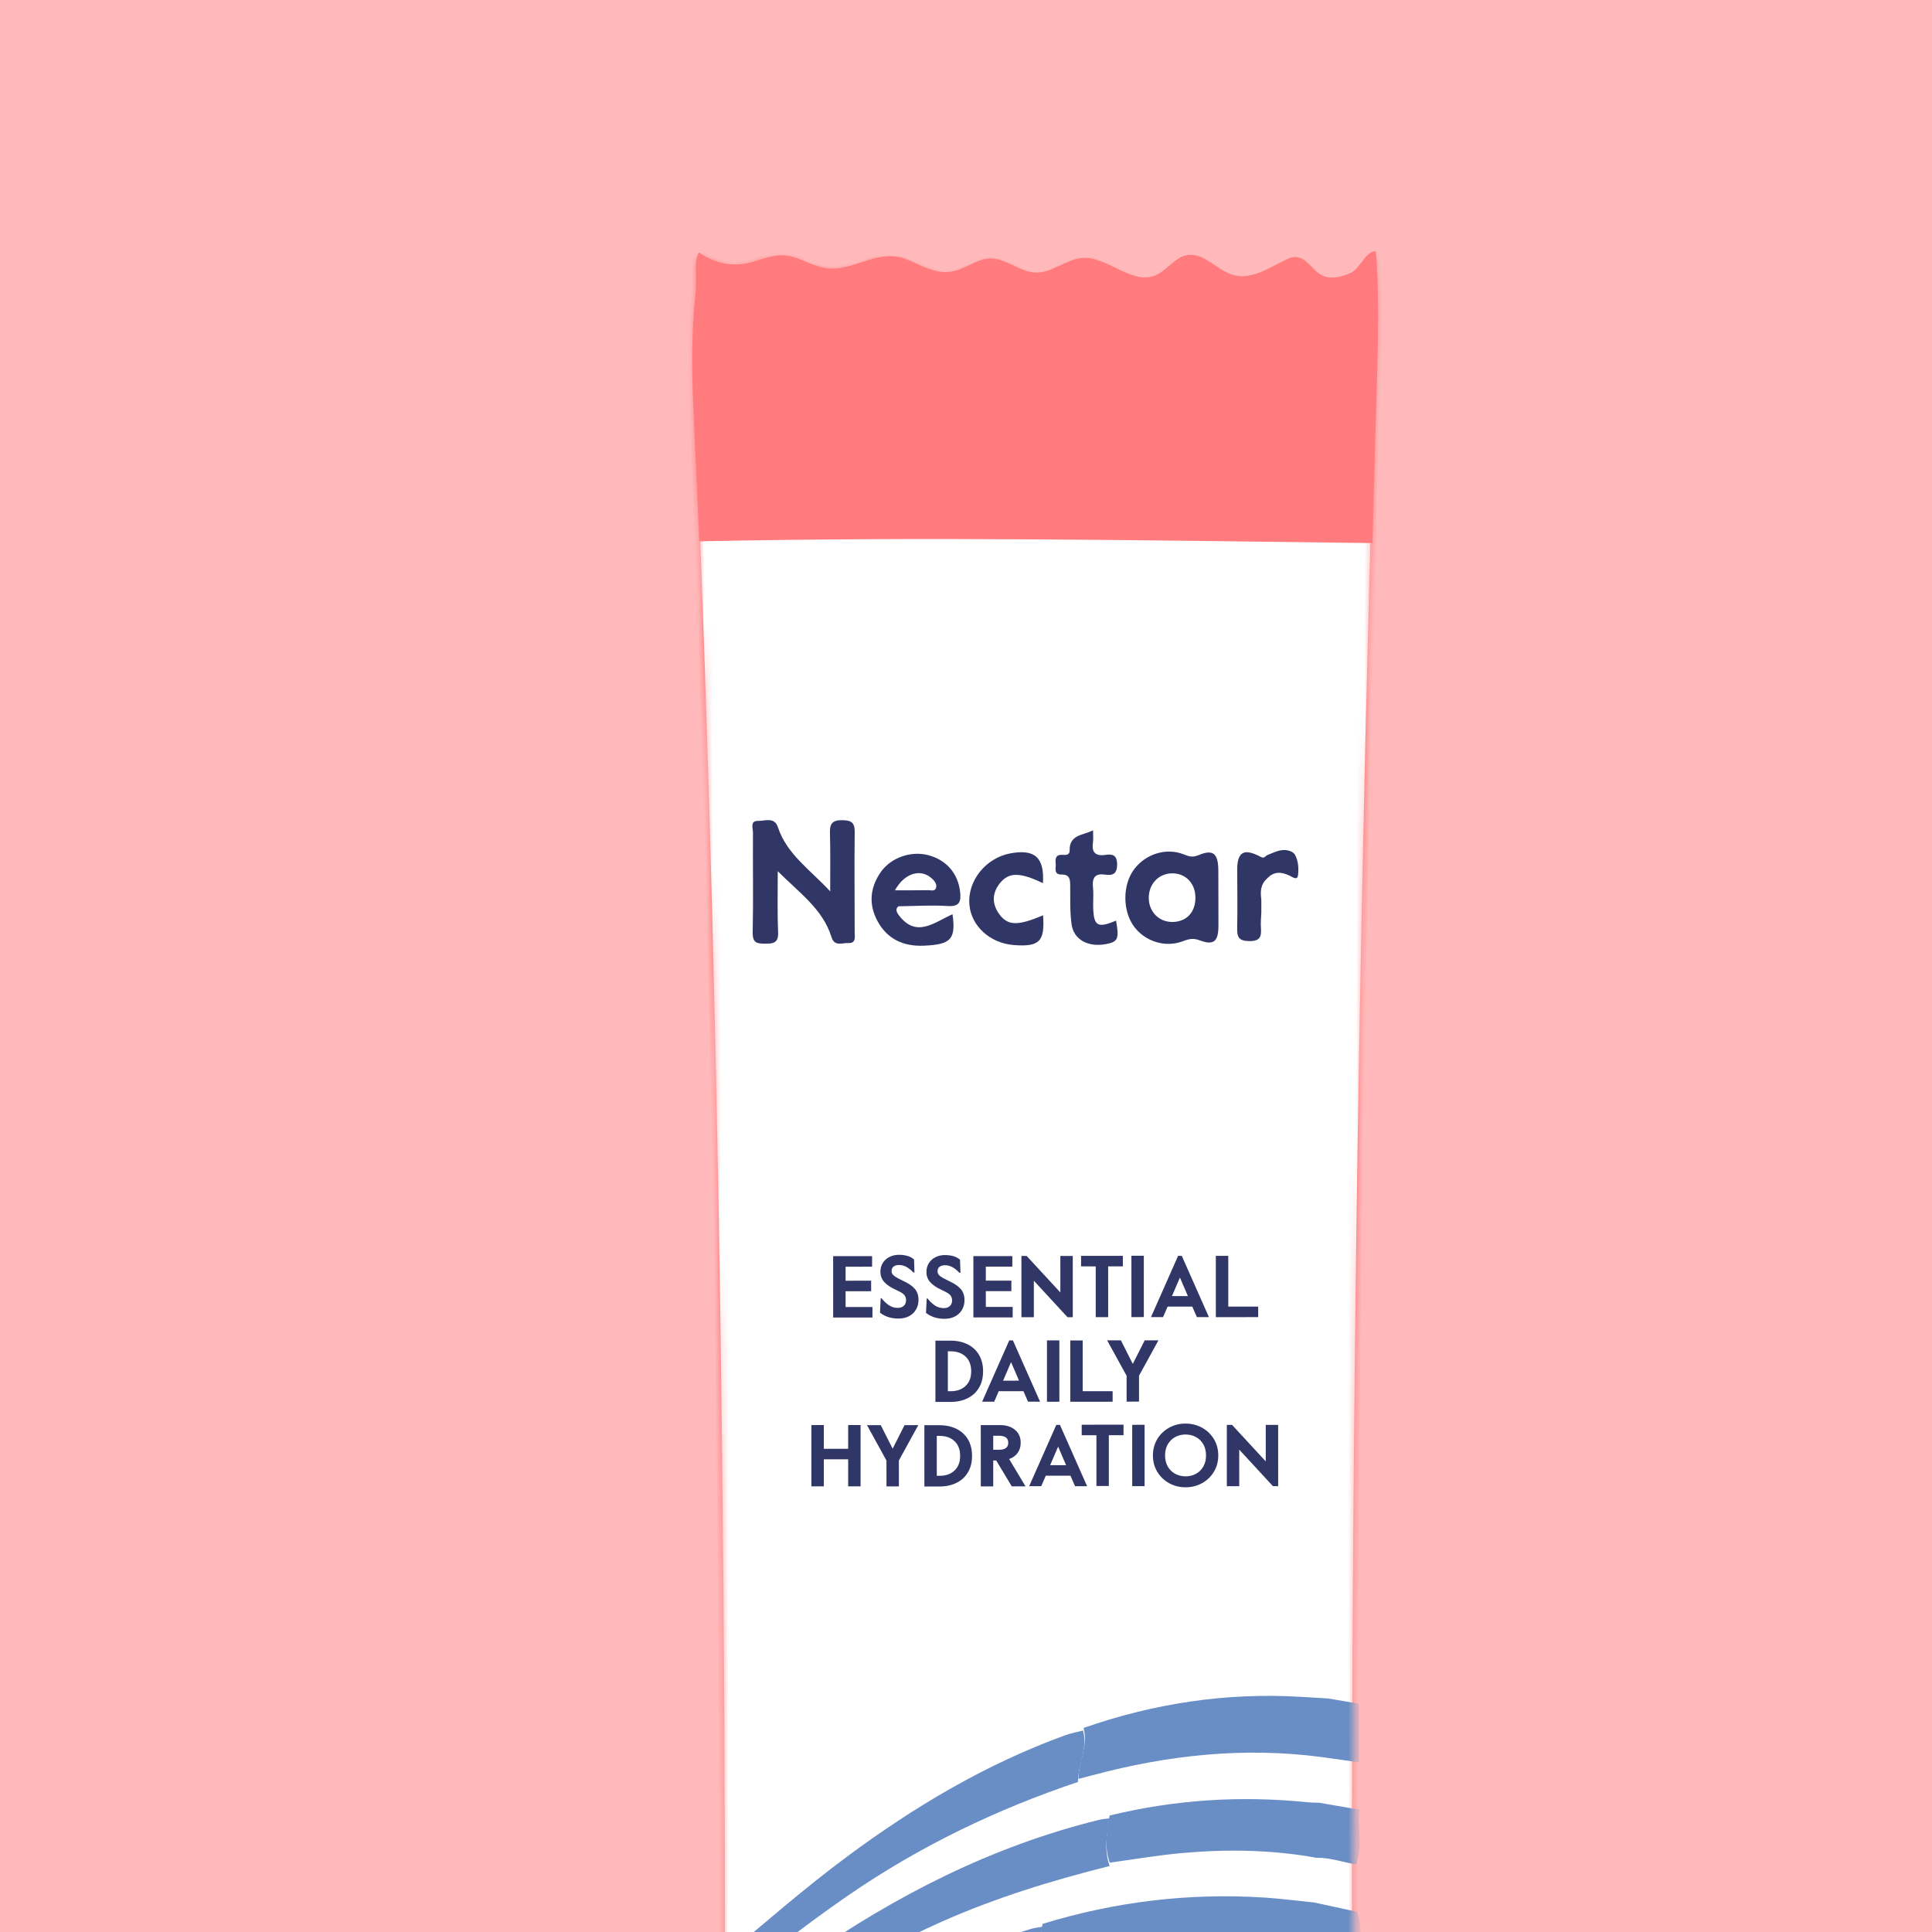
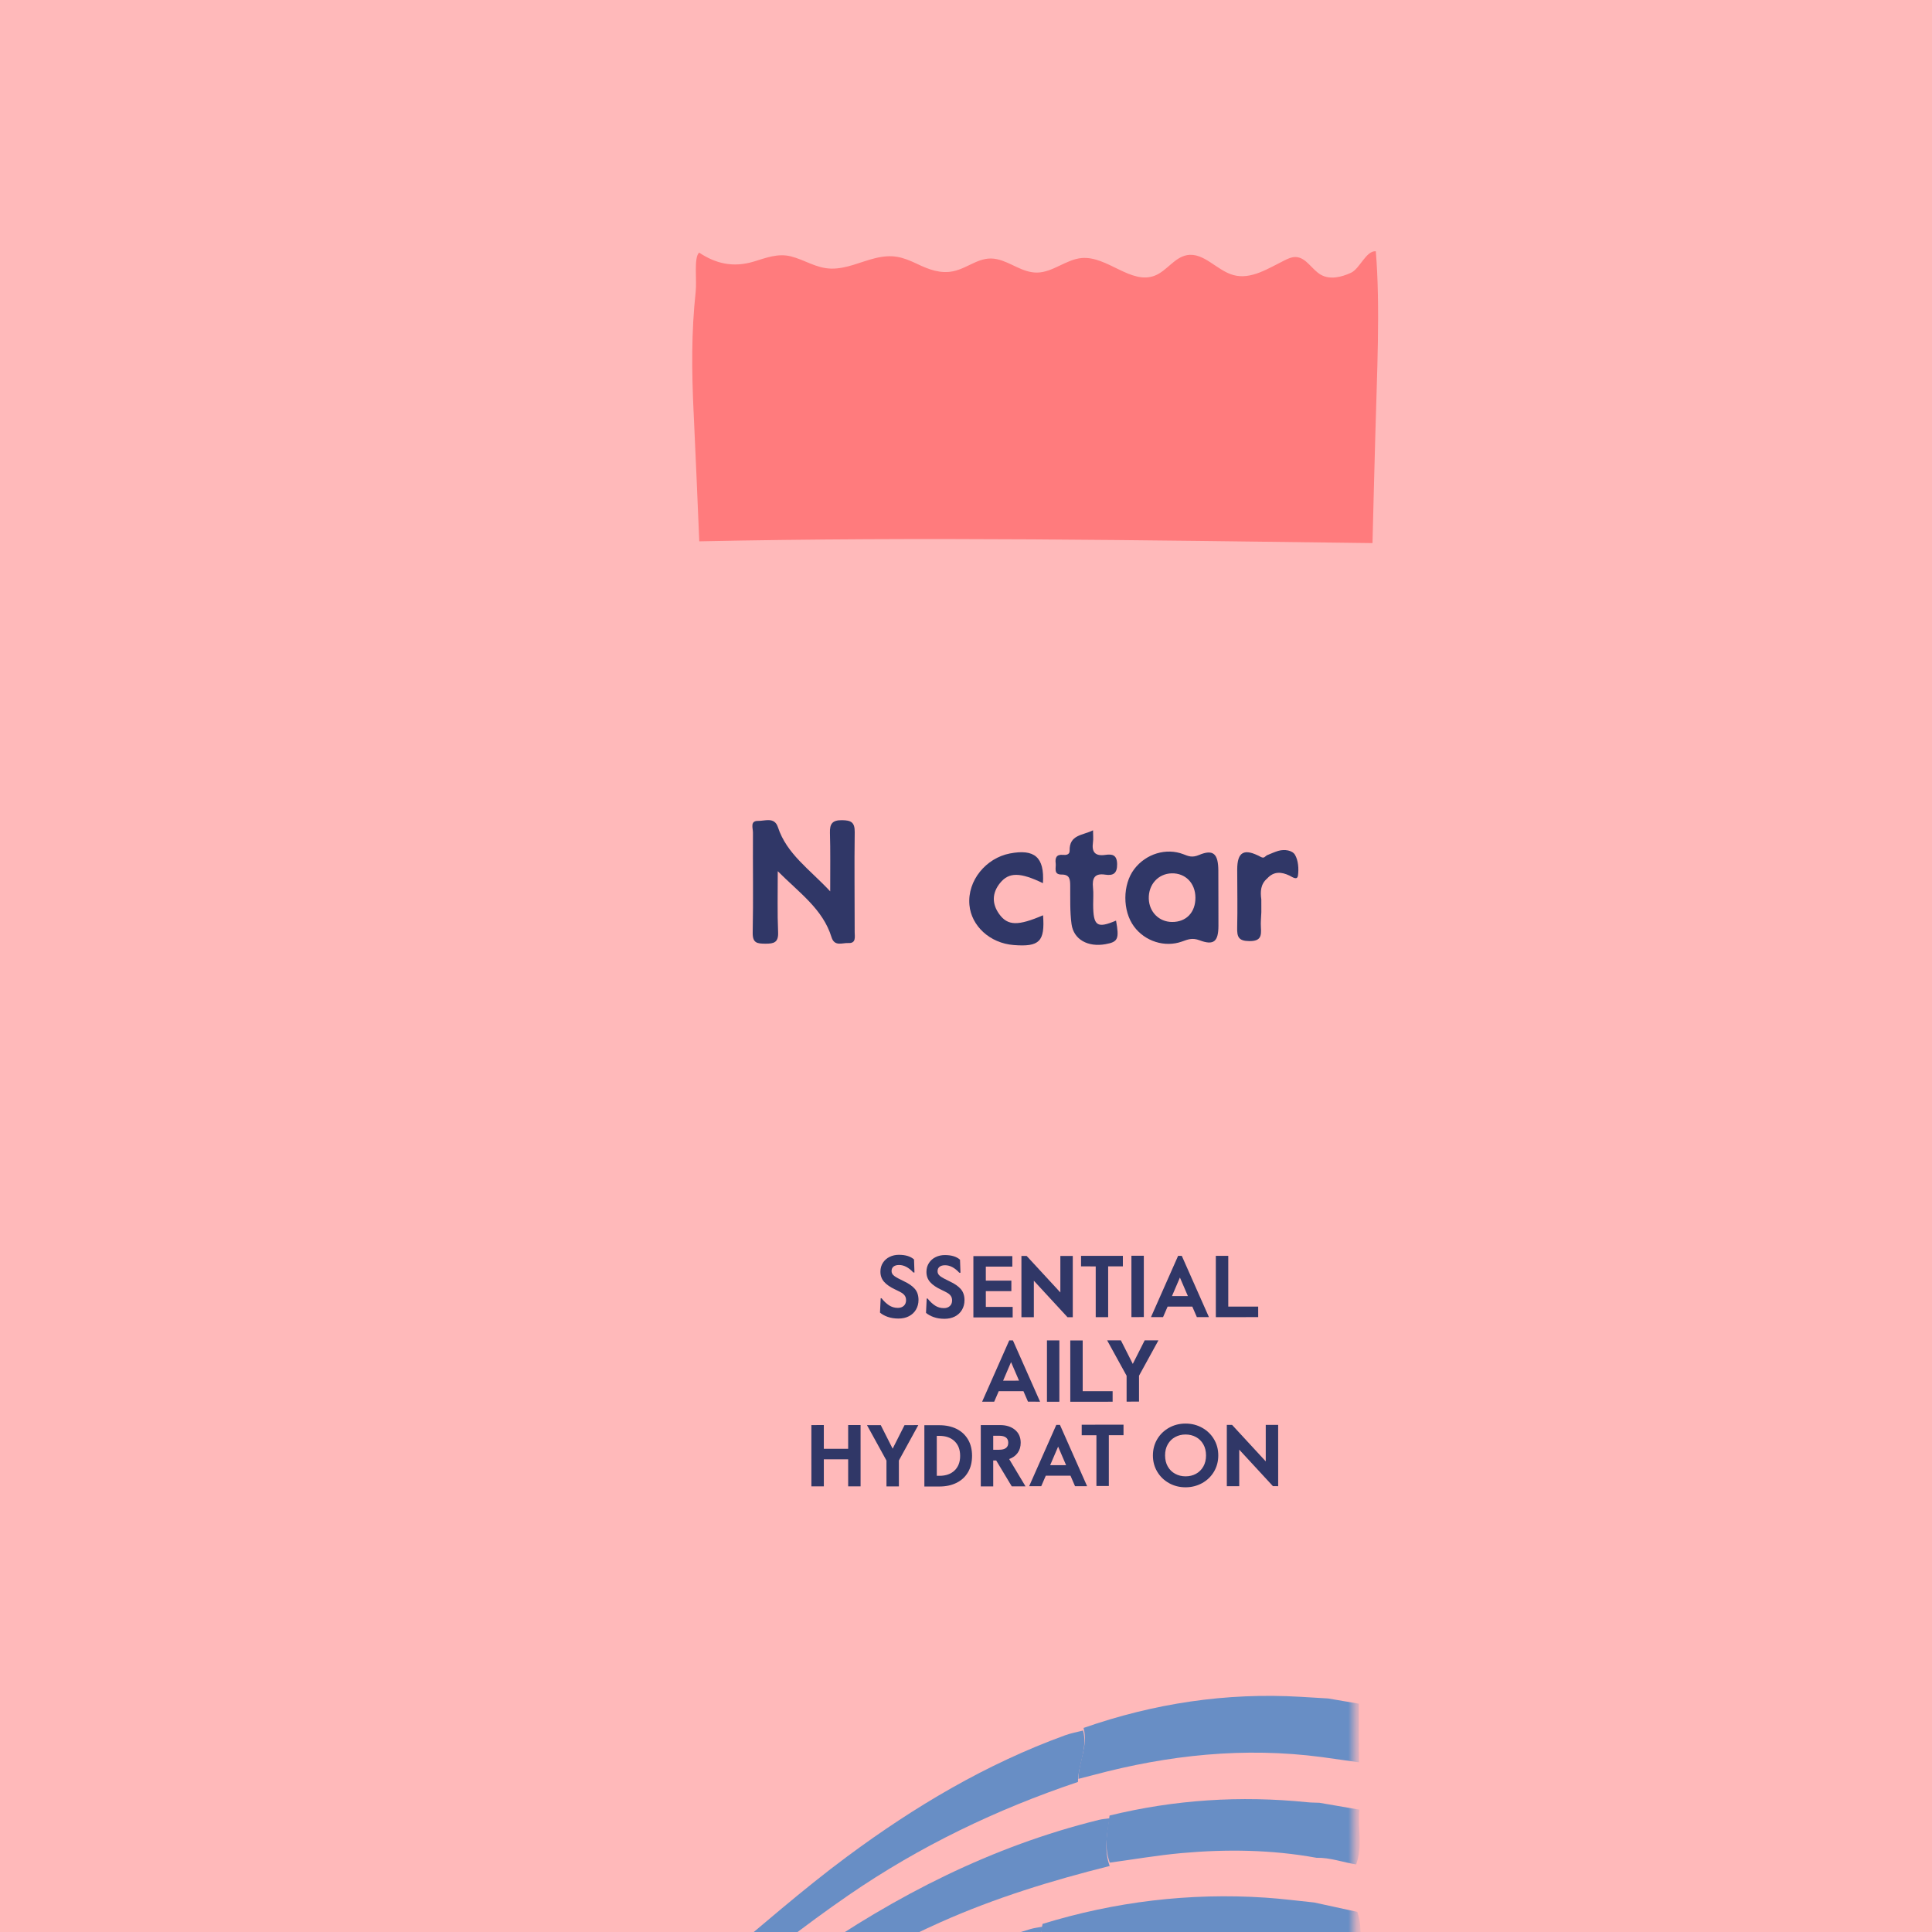
<svg xmlns="http://www.w3.org/2000/svg" fill="none" viewBox="0 0 240 240" height="240" width="240">
  <g clip-path="url(#clip0_6008_380)">
    <rect fill="#FFB9BA" height="240" width="240" />
    <g filter="url(#filter0_d_6008_380)">
      <mask height="385" width="87" y="27" x="77" maskUnits="userSpaceOnUse" style="mask-type:luminance" id="mask0_6008_380">
        <path fill="white" d="M80.945 343.661C80.985 343.646 81.022 343.626 81.061 343.611C81.04 345.359 81.02 347.166 80.959 349.06C80.96 349.761 80.961 350.461 80.965 351.162C80.965 351.282 80.965 351.399 80.968 351.518C80.839 362.396 80.688 374.782 80.545 385.856C80.494 385.849 80.442 385.854 80.391 385.843C80.366 387.49 80.341 389.139 80.316 390.785C80.374 390.744 80.424 390.696 80.482 390.655C80.456 392.75 80.43 394.789 80.404 396.728C80.327 397.165 80.34 397.617 80.341 398.069C80.344 399.043 80.345 400.017 80.345 400.991C80.299 404.505 80.633 407.378 80.596 409.906C85.378 410.016 89.765 410.688 94.551 410.866C106.661 411.318 118.818 411.114 130.933 410.982C141.71 410.865 152.488 410.677 163.253 410.173C163.108 405.588 162.991 401 162.849 396.415C162.852 396.292 162.861 396.169 162.837 396.046C162.816 395.409 162.801 394.772 162.78 394.136C162.808 394.137 162.832 394.137 162.856 394.138C162.857 392.5 162.854 390.862 162.855 389.227C162.78 389.216 162.707 389.208 162.635 389.197C162.564 386.771 162.488 384.347 162.42 381.921C162.541 381.303 162.366 380.641 162.463 380.02C162.43 380.004 162.397 379.988 162.362 379.974C162.342 379.301 162.322 378.628 162.302 377.957C162.567 377.239 162.33 376.446 162.444 375.705C162.373 375.667 162.304 375.628 162.233 375.589C162.164 373.071 162.075 370.552 162.057 368.056C162.055 366.652 162.05 365.25 162.048 363.846C161.994 363.814 161.941 363.785 161.89 363.753C161.864 362.726 161.853 361.699 161.829 360.672C161.898 360.711 161.966 360.747 162.032 360.785C162.024 359 162.019 357.211 162.012 355.425C161.909 355.414 161.816 355.377 161.72 355.35C161.692 354.053 161.672 352.756 161.643 351.458C161.631 349.215 161.62 346.971 161.611 344.728C161.575 344.727 161.545 344.711 161.509 344.704C161.369 338.029 161.218 331.357 161.103 324.683C161.13 324.696 161.157 324.712 161.183 324.725C161.067 322.454 161.289 320.164 160.966 317.906C160.855 310.943 160.801 303.979 160.747 297.03C160.738 294.673 160.729 292.319 160.723 289.962C160.693 289.952 160.666 289.939 160.639 289.929C160.618 287.958 160.593 285.991 160.572 284.024C160.614 284.043 160.658 284.063 160.7 284.079C160.692 281.824 160.686 279.568 160.678 277.312C160.615 277.302 160.558 277.272 160.498 277.259C160.285 252.037 160.242 226.814 160.358 201.588C160.478 176.366 160.758 151.142 161.191 125.921C161.625 100.701 162.209 75.485 162.942 50.272C163.145 43.296 163.636 34.554 163.074 27.613C161.865 27.52 161.074 29.768 159.986 30.268C158.798 30.813 157.364 31.154 156.226 30.507C155.103 29.87 154.418 28.359 153.133 28.286C152.644 28.258 152.171 28.458 151.731 28.674C149.683 29.669 147.522 31.098 145.331 30.492C143.264 29.92 141.644 27.607 139.536 27.986C137.986 28.266 137.03 29.913 135.566 30.497C132.58 31.683 129.634 28.024 126.438 28.277C124.48 28.433 122.822 30.047 120.861 30.058C119.028 30.069 117.601 28.751 115.873 28.369C113.737 27.899 112.386 29.441 110.385 29.848C108.834 30.161 107.386 29.614 105.998 28.945C104.084 28.023 102.858 27.651 100.676 28.173C98.862 28.606 97.113 29.489 95.209 29.44C93.328 29.392 91.934 28.339 90.184 27.891C88.575 27.481 87.117 28.052 85.581 28.511C82.992 29.28 80.821 28.751 78.755 27.368C78.069 28.008 78.476 30.756 78.311 32.227C77.743 37.313 77.778 42.062 77.997 47.184C78.228 52.589 78.447 57.993 78.653 63.398C80.302 106.642 81.171 149.912 81.527 193.184C81.709 215.473 81.751 237.762 81.697 260.051C81.466 261.105 81.431 262.159 81.683 263.216C81.68 264.854 81.667 266.491 81.663 268.129C81.614 268.155 81.568 268.185 81.519 268.211C81.522 269.564 81.526 270.919 81.529 272.271C81.569 272.247 81.606 272.227 81.645 272.203C81.639 273.463 81.635 274.72 81.629 275.979C81.599 275.985 81.574 275.999 81.544 276.005C81.545 277.575 81.549 279.142 81.55 280.713C81.568 280.701 81.59 280.692 81.608 280.68C81.598 282.309 81.595 283.94 81.585 285.569C81.506 286.24 81.549 286.923 81.578 287.606C81.575 287.735 81.578 287.867 81.578 287.996C81.583 288.279 81.591 288.559 81.575 288.832C81.562 290.731 81.549 292.626 81.536 294.525C81.535 294.679 81.529 294.829 81.531 294.983C81.514 297.416 81.491 299.846 81.471 302.279C81.184 303.639 81.331 305.06 81.237 306.446C81.307 306.423 81.368 306.391 81.438 306.368C81.427 307.806 81.416 309.244 81.402 310.679C81.35 310.705 81.298 310.731 81.249 310.758C81.255 312.884 81.263 315.011 81.269 317.138C81.296 317.123 81.324 317.108 81.352 317.094C81.335 318.888 81.325 320.679 81.308 322.473C81.26 322.81 81.276 323.161 81.277 323.508C81.277 324.119 81.28 324.734 81.28 325.345C81.253 327.689 81.212 331.382 81.161 335.925C80.772 338.494 81.168 341.094 80.954 343.67L80.945 343.661Z" />
      </mask>
      <g mask="url(#mask0_6008_380)">
        <mask fill="white" id="path-2-inside-1_6008_380">
-           <path d="M80.945 343.66C80.985 343.646 81.022 343.625 81.061 343.611C81.04 345.359 81.02 347.165 80.959 349.059C80.96 349.76 80.961 350.461 80.965 351.161C80.965 351.281 80.965 351.398 80.968 351.518C80.839 362.396 80.688 374.782 80.545 385.856C80.494 385.848 80.443 385.853 80.391 385.842C80.367 387.489 80.341 389.138 80.316 390.785C80.375 390.743 80.424 390.695 80.483 390.654C80.456 392.749 80.43 394.789 80.404 396.727C80.327 397.164 80.34 397.616 80.341 398.068C80.345 399.042 80.345 400.016 80.346 400.991C80.299 404.505 80.634 407.377 80.596 409.905C85.378 410.016 89.766 410.687 94.552 410.866C106.662 411.318 118.819 411.113 130.934 410.982C141.711 410.865 152.49 410.677 163.255 410.173C163.11 405.588 162.993 401 162.851 396.415C162.854 396.292 162.863 396.169 162.838 396.045C162.818 395.409 162.803 394.772 162.782 394.136C162.809 394.137 162.834 394.137 162.858 394.138C162.858 392.5 162.856 390.862 162.857 389.227C162.781 389.216 162.709 389.208 162.637 389.197C162.566 386.771 162.489 384.347 162.422 381.921C162.542 381.303 162.368 380.641 162.465 380.02C162.432 380.004 162.399 379.988 162.363 379.974C162.343 379.301 162.324 378.627 162.304 377.957C162.569 377.239 162.331 376.446 162.446 375.705C162.375 375.667 162.306 375.628 162.235 375.589C162.166 373.071 162.076 370.552 162.059 368.056C162.057 366.652 162.052 365.25 162.05 363.846C161.996 363.814 161.942 363.785 161.892 363.753C161.865 362.726 161.854 361.699 161.831 360.672C161.899 360.711 161.968 360.747 162.034 360.785C162.026 359 162.021 357.211 162.013 355.425C161.911 355.414 161.818 355.377 161.722 355.35C161.693 354.053 161.673 352.756 161.645 351.458C161.633 349.215 161.621 346.971 161.612 344.728C161.576 344.727 161.546 344.711 161.51 344.704C161.371 338.029 161.219 331.357 161.104 324.683C161.131 324.696 161.158 324.712 161.185 324.725C161.068 322.454 161.29 320.164 160.967 317.906C160.856 310.944 160.802 303.979 160.748 297.03C160.739 294.673 160.73 292.319 160.724 289.962C160.694 289.952 160.667 289.939 160.64 289.929C160.619 287.958 160.594 285.991 160.573 284.024C160.615 284.043 160.66 284.063 160.701 284.08C160.693 281.824 160.688 279.568 160.679 277.312C160.616 277.302 160.559 277.273 160.499 277.259C160.286 252.037 160.243 226.814 160.359 201.589C160.478 176.366 160.758 151.142 161.192 125.922C161.625 100.702 162.209 75.485 162.942 50.273C163.145 43.296 163.636 34.554 163.074 27.613C161.865 27.521 161.073 29.768 159.986 30.269C158.798 30.813 157.364 31.154 156.226 30.508C155.102 29.87 154.417 28.359 153.132 28.286C152.644 28.259 152.171 28.458 151.73 28.674C149.682 29.67 147.521 31.099 145.331 30.492C143.264 29.92 141.644 27.608 139.535 27.987C137.985 28.267 137.03 29.914 135.566 30.497C132.58 31.683 129.633 28.025 126.437 28.277C124.479 28.433 122.821 30.047 120.86 30.058C119.027 30.069 117.6 28.751 115.872 28.369C113.736 27.899 112.385 29.441 110.384 29.848C108.833 30.161 107.385 29.614 105.996 28.945C104.083 28.024 102.856 27.651 100.675 28.173C98.861 28.606 97.112 29.489 95.207 29.44C93.326 29.392 91.933 28.339 90.183 27.891C88.573 27.481 87.116 28.052 85.579 28.511C82.99 29.28 80.819 28.751 78.754 27.368C78.067 28.008 78.475 30.756 78.309 32.227C77.741 37.313 77.776 42.062 77.996 47.184C78.226 52.589 78.445 57.993 78.652 63.398C80.301 106.641 81.17 149.911 81.526 193.184C81.708 215.473 81.751 237.762 81.697 260.051C81.466 261.105 81.431 262.158 81.683 263.216C81.679 264.853 81.666 266.491 81.663 268.129C81.614 268.155 81.568 268.184 81.519 268.211C81.522 269.563 81.525 270.918 81.529 272.27C81.569 272.247 81.605 272.226 81.645 272.203C81.638 273.462 81.635 274.719 81.629 275.979C81.598 275.984 81.574 275.999 81.543 276.004C81.544 277.575 81.548 279.142 81.549 280.712C81.568 280.7 81.589 280.692 81.608 280.68C81.598 282.308 81.595 283.94 81.585 285.568C81.505 286.239 81.549 286.922 81.578 287.605C81.575 287.734 81.577 287.866 81.577 287.996C81.582 288.278 81.591 288.558 81.575 288.831C81.562 290.73 81.549 292.626 81.536 294.524C81.535 294.678 81.528 294.828 81.531 294.982C81.514 297.415 81.491 299.845 81.471 302.279C81.184 303.639 81.331 305.059 81.236 306.446C81.306 306.423 81.368 306.391 81.438 306.368C81.427 307.806 81.416 309.243 81.402 310.678C81.35 310.704 81.298 310.731 81.249 310.757C81.255 312.884 81.263 315.01 81.269 317.137C81.296 317.122 81.324 317.108 81.351 317.093C81.335 318.887 81.324 320.678 81.308 322.472C81.26 322.809 81.276 323.16 81.276 323.507C81.277 324.119 81.28 324.733 81.28 325.345C81.253 327.689 81.212 331.381 81.161 335.925C80.772 338.493 81.168 341.094 80.954 343.669L80.945 343.66Z" />
-         </mask>
+           </mask>
        <path mask="url(#path-2-inside-1_6008_380)" stroke-width="0.687" stroke="#FF7B7D" fill="white" d="M80.945 343.66C80.985 343.646 81.022 343.625 81.061 343.611C81.04 345.359 81.02 347.165 80.959 349.059C80.96 349.76 80.961 350.461 80.965 351.161C80.965 351.281 80.965 351.398 80.968 351.518C80.839 362.396 80.688 374.782 80.545 385.856C80.494 385.848 80.443 385.853 80.391 385.842C80.367 387.489 80.341 389.138 80.316 390.785C80.375 390.743 80.424 390.695 80.483 390.654C80.456 392.749 80.43 394.789 80.404 396.727C80.327 397.164 80.34 397.616 80.341 398.068C80.345 399.042 80.345 400.016 80.346 400.991C80.299 404.505 80.634 407.377 80.596 409.905C85.378 410.016 89.766 410.687 94.552 410.866C106.662 411.318 118.819 411.113 130.934 410.982C141.711 410.865 152.49 410.677 163.255 410.173C163.11 405.588 162.993 401 162.851 396.415C162.854 396.292 162.863 396.169 162.838 396.045C162.818 395.409 162.803 394.772 162.782 394.136C162.809 394.137 162.834 394.137 162.858 394.138C162.858 392.5 162.856 390.862 162.857 389.227C162.781 389.216 162.709 389.208 162.637 389.197C162.566 386.771 162.489 384.347 162.422 381.921C162.542 381.303 162.368 380.641 162.465 380.02C162.432 380.004 162.399 379.988 162.363 379.974C162.343 379.301 162.324 378.627 162.304 377.957C162.569 377.239 162.331 376.446 162.446 375.705C162.375 375.667 162.306 375.628 162.235 375.589C162.166 373.071 162.076 370.552 162.059 368.056C162.057 366.652 162.052 365.25 162.05 363.846C161.996 363.814 161.942 363.785 161.892 363.753C161.865 362.726 161.854 361.699 161.831 360.672C161.899 360.711 161.968 360.747 162.034 360.785C162.026 359 162.021 357.211 162.013 355.425C161.911 355.414 161.818 355.377 161.722 355.35C161.693 354.053 161.673 352.756 161.645 351.458C161.633 349.215 161.621 346.971 161.612 344.728C161.576 344.727 161.546 344.711 161.51 344.704C161.371 338.029 161.219 331.357 161.104 324.683C161.131 324.696 161.158 324.712 161.185 324.725C161.068 322.454 161.29 320.164 160.967 317.906C160.856 310.944 160.802 303.979 160.748 297.03C160.739 294.673 160.73 292.319 160.724 289.962C160.694 289.952 160.667 289.939 160.64 289.929C160.619 287.958 160.594 285.991 160.573 284.024C160.615 284.043 160.66 284.063 160.701 284.08C160.693 281.824 160.688 279.568 160.679 277.312C160.616 277.302 160.559 277.273 160.499 277.259C160.286 252.037 160.243 226.814 160.359 201.589C160.478 176.366 160.758 151.142 161.192 125.922C161.625 100.702 162.209 75.485 162.942 50.273C163.145 43.296 163.636 34.554 163.074 27.613C161.865 27.521 161.073 29.768 159.986 30.269C158.798 30.813 157.364 31.154 156.226 30.508C155.102 29.87 154.417 28.359 153.132 28.286C152.644 28.259 152.171 28.458 151.73 28.674C149.682 29.67 147.521 31.099 145.331 30.492C143.264 29.92 141.644 27.608 139.535 27.987C137.985 28.267 137.03 29.914 135.566 30.497C132.58 31.683 129.633 28.025 126.437 28.277C124.479 28.433 122.821 30.047 120.86 30.058C119.027 30.069 117.6 28.751 115.872 28.369C113.736 27.899 112.385 29.441 110.384 29.848C108.833 30.161 107.385 29.614 105.996 28.945C104.083 28.024 102.856 27.651 100.675 28.173C98.861 28.606 97.112 29.489 95.207 29.44C93.326 29.392 91.933 28.339 90.183 27.891C88.573 27.481 87.116 28.052 85.579 28.511C82.99 29.28 80.819 28.751 78.754 27.368C78.067 28.008 78.475 30.756 78.309 32.227C77.741 37.313 77.776 42.062 77.996 47.184C78.226 52.589 78.445 57.993 78.652 63.398C80.301 106.641 81.17 149.911 81.526 193.184C81.708 215.473 81.751 237.762 81.697 260.051C81.466 261.105 81.431 262.158 81.683 263.216C81.679 264.853 81.666 266.491 81.663 268.129C81.614 268.155 81.568 268.184 81.519 268.211C81.522 269.563 81.525 270.918 81.529 272.27C81.569 272.247 81.605 272.226 81.645 272.203C81.638 273.462 81.635 274.719 81.629 275.979C81.598 275.984 81.574 275.999 81.543 276.004C81.544 277.575 81.548 279.142 81.549 280.712C81.568 280.7 81.589 280.692 81.608 280.68C81.598 282.308 81.595 283.94 81.585 285.568C81.505 286.239 81.549 286.922 81.578 287.605C81.575 287.734 81.577 287.866 81.577 287.996C81.582 288.278 81.591 288.558 81.575 288.831C81.562 290.73 81.549 292.626 81.536 294.524C81.535 294.678 81.528 294.828 81.531 294.982C81.514 297.415 81.491 299.845 81.471 302.279C81.184 303.639 81.331 305.059 81.236 306.446C81.306 306.423 81.368 306.391 81.438 306.368C81.427 307.806 81.416 309.243 81.402 310.678C81.35 310.704 81.298 310.731 81.249 310.757C81.255 312.884 81.263 315.01 81.269 317.137C81.296 317.122 81.324 317.108 81.351 317.093C81.335 318.887 81.324 320.678 81.308 322.472C81.26 322.809 81.276 323.16 81.276 323.507C81.277 324.119 81.28 324.733 81.28 325.345C81.253 327.689 81.212 331.381 81.161 335.925C80.772 338.493 81.168 341.094 80.954 343.669L80.945 343.66Z" />
        <path fill="#688EC5" d="M129.848 227.801C122.679 229.596 115.639 231.753 108.871 234.769C99.644 238.885 91.141 244.182 83.014 250.117C82.452 250.529 81.857 250.895 81.277 251.283C81.272 249.914 81.264 248.541 81.259 247.172C84.887 244.512 88.464 241.775 92.157 239.202C103.295 231.448 115.235 225.346 128.516 222.071C128.941 221.967 129.387 221.941 129.824 221.879C129.519 223.853 129.119 225.828 129.848 227.798L129.848 227.801Z" />
        <path fill="#688EC5" d="M125.913 217.359C115.79 220.762 106.263 225.34 97.452 231.396C91.947 235.181 86.718 239.305 81.575 243.554C80.806 242.346 81.355 241.005 81.185 239.737C86.507 235.319 91.692 230.732 97.258 226.607C105.625 220.405 114.502 215.126 124.338 211.554C125.049 211.294 125.806 211.164 126.541 210.972C127.14 213.183 125.927 215.21 125.906 217.358L125.913 217.359Z" />
        <path fill="#688EC5" d="M125.969 216.975C125.986 214.846 127.202 212.839 126.604 210.65C135.329 207.605 144.3 206.236 153.56 206.785C154.701 206.853 155.845 206.921 156.986 206.989C158.258 207.206 159.531 207.423 160.803 207.639C160.805 210.068 160.811 212.493 160.813 214.921C159.279 214.704 157.746 214.49 156.209 214.272C146.581 213 137.14 214.004 127.818 216.501C127.202 216.667 126.584 216.818 125.965 216.978L125.969 216.975Z" />
        <path fill="#688EC5" d="M121.514 234.992C130.528 232.225 139.749 231.111 149.178 231.73C151.206 231.862 153.224 232.129 155.247 232.333C157.035 232.721 158.823 233.108 160.611 233.499C161.36 235.677 160.792 237.934 161.009 240.144C147.841 236.136 134.666 236.858 121.488 240.074C121.722 238.381 121.096 236.684 121.514 234.992Z" />
        <path fill="#688EC5" d="M129.862 227.386C129.131 225.437 129.532 223.484 129.837 221.532C137.919 219.558 146.106 219.035 154.387 219.879C154.89 219.931 155.4 219.926 155.906 219.948C157.558 220.234 159.213 220.517 160.865 220.803C160.641 223.065 161.298 225.379 160.466 227.605C158.82 227.343 157.231 226.742 155.534 226.781C149.977 225.77 144.374 225.692 138.772 226.199C135.791 226.468 132.834 226.981 129.865 227.383L129.862 227.386Z" />
        <path fill="#688EC5" d="M121.496 235.342C121.078 237.057 121.703 238.777 121.469 240.494C115.473 242.361 109.525 244.345 103.795 246.954C96.442 250.302 89.442 254.256 82.658 258.612C82.231 258.884 81.783 259.123 81.347 259.377C81.343 257.98 81.339 256.584 81.335 255.188C85.977 252.188 90.531 249.046 95.368 246.347C103.226 241.964 111.362 238.219 120.011 235.633C120.493 235.49 121 235.436 121.496 235.342Z" />
        <path fill="#303767" d="M95.131 106.734C95.126 103.908 95.167 101.686 95.098 99.468C95.062 98.334 95.398 97.871 96.602 97.887C97.699 97.9 98.192 98.127 98.176 99.367C98.117 103.505 98.175 107.643 98.171 111.782C98.171 112.373 98.383 113.205 97.366 113.148C96.633 113.108 95.666 113.625 95.293 112.418C94.219 108.943 91.344 106.955 88.615 104.223C88.621 107.028 88.554 109.415 88.659 111.79C88.716 113.075 88.152 113.235 87.082 113.228C86.055 113.22 85.475 113.165 85.503 111.837C85.589 107.7 85.51 103.561 85.535 99.422C85.54 98.887 85.138 97.955 86.177 97.975C87.03 97.992 88.208 97.452 88.637 98.759C89.73 102.081 92.532 103.948 95.134 106.731L95.131 106.734Z" />
        <path fill="#303767" d="M143.354 107.569C143.356 108.71 143.364 109.854 143.359 110.995C143.353 112.925 142.816 113.486 141.015 112.806C140.09 112.458 139.545 112.707 138.822 112.964C136.697 113.72 134.253 112.947 132.88 111.107C131.426 109.161 131.435 105.888 132.901 103.962C134.351 102.057 136.872 101.29 139.005 102.116C139.642 102.362 140.087 102.569 140.947 102.209C142.741 101.454 143.334 102.084 143.346 104.143C143.351 105.284 143.353 106.428 143.354 107.569ZM140.5 107.498C140.488 105.703 139.255 104.447 137.55 104.489C135.874 104.531 134.656 105.882 134.706 107.636C134.756 109.295 135.983 110.523 137.599 110.531C139.361 110.54 140.512 109.337 140.5 107.498Z" />
-         <path fill="#303767" d="M103.621 109.646C105.837 112.619 108.096 110.542 110.324 109.574C110.762 112.685 110.121 113.341 106.737 113.477C104.231 113.581 102.237 112.673 101.024 110.451C99.889 108.381 100.055 106.292 101.402 104.347C102.653 102.538 105.16 101.666 107.309 102.23C109.574 102.824 111.012 104.51 111.269 106.79C111.407 107.999 111.207 108.645 109.719 108.549C107.697 108.42 105.659 108.557 103.626 108.581C103.275 108.821 103.274 109.176 103.621 109.646ZM103.175 106.596C104.711 106.593 106.014 106.605 107.318 106.581C107.655 106.574 108.143 106.77 108.281 106.275C108.409 105.81 108.1 105.444 107.771 105.139C106.423 103.874 104.378 104.406 103.175 106.596Z" />
        <path fill="#303767" d="M121.558 105.711C118.737 104.349 117.341 104.328 116.24 105.678C115.237 106.905 115.197 108.257 116.118 109.54C117.181 111.022 118.458 111.031 121.573 109.699C121.815 112.952 121.131 113.645 117.934 113.397C114.95 113.166 112.66 111.006 112.426 108.425C112.146 105.361 114.52 102.589 117.432 102.025C120.507 101.43 121.762 102.47 121.558 105.708L121.558 105.711Z" />
        <path fill="#303767" d="M127.78 99.141C127.78 99.755 127.836 100.204 127.773 100.635C127.59 101.885 128.071 102.379 129.323 102.196C130.146 102.077 130.753 102.175 130.773 103.335C130.792 104.522 130.267 104.8 129.292 104.652C127.964 104.449 127.652 105.104 127.778 106.279C127.853 106.971 127.792 107.678 127.796 108.377C127.809 111.039 128.276 111.364 130.639 110.361C131.052 112.642 130.887 113.011 129.325 113.29C127.148 113.679 125.373 112.719 125.11 110.798C124.897 109.231 124.961 107.626 124.946 106.034C124.938 105.27 124.905 104.631 123.887 104.641C122.822 104.651 123.213 103.796 123.141 103.242C123.054 102.577 123.224 102.115 124.039 102.195C124.426 102.232 124.884 102.183 124.873 101.673C124.825 99.672 126.493 99.789 127.783 99.142L127.78 99.141Z" />
        <path fill="#303767" d="M149.369 102.251C149.841 102.064 150.301 101.843 150.787 101.699C151.571 101.468 152.538 101.625 152.869 102.188C153.279 102.885 153.351 103.911 153.241 104.748C153.151 105.417 152.534 104.938 152.178 104.766C151.174 104.29 150.238 104.223 149.419 105.121C148.589 105.826 148.55 106.757 148.685 107.732C148.687 108.256 148.686 108.783 148.688 109.307C148.666 109.938 148.592 110.571 148.634 111.197C148.705 112.26 148.627 112.92 147.199 112.907C145.841 112.897 145.659 112.362 145.687 111.231C145.744 108.833 145.692 106.432 145.691 104.028C145.692 101.809 146.541 101.332 148.619 102.449C149.047 102.678 149.143 102.386 149.372 102.248L149.369 102.251Z" />
      </g>
      <path fill="#FF7B7D" d="M78.163 47.17C78.41 52.528 78.644 57.886 78.866 63.246C106.76 62.663 133.3 63.104 162.496 63.465C162.619 58.155 162.718 55.158 162.853 49.845C163.031 42.876 163.49 34.141 162.907 27.211C161.701 27.124 160.92 29.373 159.837 29.878C158.655 30.428 157.226 30.776 156.089 30.135C154.968 29.504 154.279 28.001 152.998 27.932C152.511 27.906 152.04 28.108 151.602 28.326C149.564 29.331 147.415 30.768 145.229 30.173C143.163 29.615 141.544 27.31 139.44 27.699C137.896 27.986 136.949 29.636 135.491 30.226C132.519 31.425 129.569 27.785 126.384 28.054C124.433 28.219 122.785 29.839 120.831 29.86C119.006 29.88 117.576 28.57 115.853 28.197C113.722 27.738 112.38 29.285 110.387 29.701C108.842 30.022 107.393 29.482 106.01 28.821C104.099 27.91 102.875 27.544 100.703 28.076C98.896 28.517 97.155 29.407 95.256 29.368C93.381 29.329 91.988 28.284 90.242 27.846C88.637 27.444 87.186 28.022 85.656 28.487C83.077 29.268 80.911 28.751 78.847 27.379C78.165 28.021 78.581 30.765 78.421 32.235C77.872 37.318 77.924 42.061 78.16 47.176L78.163 47.17Z" />
-       <path fill="#303767" d="M95.497 152.047L100.335 152.046L100.335 153.353L97.043 153.355L97.043 155.095L100.216 155.093L100.217 156.4L97.044 156.401L97.043 158.36L100.379 158.359L100.379 159.665L95.499 159.665L95.497 152.05L95.497 152.047Z" />
      <path fill="#303767" d="M102.287 159.591C101.894 159.453 101.569 159.274 101.316 159.057L101.402 157.272L101.509 157.275C101.8 157.643 102.107 157.933 102.434 158.149C102.761 158.361 103.128 158.47 103.533 158.47C103.837 158.47 104.084 158.386 104.272 158.215C104.46 158.043 104.554 157.812 104.554 157.513C104.552 157.295 104.504 157.113 104.403 156.963C104.301 156.813 104.163 156.687 103.984 156.582C103.805 156.477 103.546 156.346 103.206 156.185C102.598 155.901 102.14 155.588 101.831 155.24C101.522 154.892 101.368 154.468 101.369 153.967C101.369 153.545 101.475 153.176 101.684 152.857C101.894 152.539 102.172 152.295 102.523 152.128C102.87 151.96 103.246 151.878 103.652 151.877C104.484 151.876 105.116 152.071 105.544 152.455L105.599 154.076L105.458 154.073C104.884 153.453 104.295 153.142 103.687 153.142C103.398 153.142 103.17 153.205 103.004 153.334C102.839 153.459 102.755 153.651 102.753 153.903C102.754 154.137 102.864 154.336 103.084 154.5C103.305 154.668 103.709 154.889 104.296 155.165C104.889 155.442 105.34 155.756 105.643 156.106C105.946 156.457 106.099 156.915 106.1 157.481C106.099 157.93 105.996 158.33 105.789 158.683C105.582 159.035 105.291 159.309 104.915 159.504C104.539 159.699 104.104 159.797 103.61 159.796C103.125 159.796 102.684 159.728 102.29 159.591L102.287 159.591Z" />
      <path fill="#303767" d="M108.004 159.621C107.611 159.484 107.286 159.305 107.032 159.088L107.119 157.303L107.226 157.305C107.516 157.674 107.823 157.963 108.151 158.179C108.478 158.395 108.841 158.501 109.25 158.5C109.554 158.501 109.801 158.417 109.989 158.245C110.177 158.074 110.271 157.842 110.271 157.544C110.272 157.326 110.221 157.143 110.119 156.994C110.018 156.844 109.879 156.718 109.7 156.613C109.521 156.508 109.263 156.376 108.922 156.215C108.314 155.932 107.854 155.618 107.548 155.271C107.239 154.923 107.085 154.498 107.086 153.997C107.086 153.576 107.192 153.206 107.401 152.888C107.61 152.569 107.889 152.326 108.236 152.158C108.583 151.99 108.96 151.909 109.365 151.908C110.198 151.907 110.829 152.102 111.257 152.486L111.313 154.107L111.171 154.104C110.598 153.483 110.008 153.173 109.4 153.172C109.112 153.173 108.883 153.235 108.715 153.364C108.549 153.49 108.465 153.682 108.466 153.934C108.468 154.168 108.577 154.367 108.798 154.531C109.018 154.699 109.422 154.919 110.009 155.196C110.602 155.473 111.054 155.786 111.356 156.137C111.659 156.488 111.813 156.946 111.813 157.512C111.813 157.961 111.709 158.361 111.502 158.713C111.295 159.066 111.004 159.339 110.628 159.535C110.253 159.73 109.818 159.828 109.323 159.827C108.838 159.826 108.397 159.759 108.004 159.621Z" />
      <path fill="#303767" d="M112.917 152.037L117.755 152.036L117.755 153.343L114.462 153.345L114.463 155.085L117.636 155.083L117.636 156.39L114.463 156.391L114.463 158.35L117.798 158.348L117.799 159.655L112.918 159.655L112.917 152.04L112.917 152.037Z" />
      <path fill="#303767" d="M118.885 152.018L119.536 152.019L123.722 156.554L123.721 152.02L125.264 152.019L125.265 159.632L124.613 159.631L120.428 155.096L120.429 159.63L118.886 159.632L118.885 152.018Z" />
      <path fill="#303767" d="M128.117 153.316L126.293 153.314L126.292 152.008L131.486 152.009L131.487 153.315L129.659 153.314L129.66 159.622L128.115 159.624L128.114 153.315L128.117 153.316Z" />
      <path fill="#303767" d="M132.551 151.995L134.089 151.994L134.091 159.612L132.55 159.614L132.548 151.995L132.551 151.995Z" />
      <path fill="#303767" d="M138.347 152.003L138.805 152.004L142.177 159.616L140.678 159.616L140.112 158.31L137.045 158.311L136.48 159.614L134.981 159.614L138.351 152L138.347 152.003ZM139.565 157.005L138.574 154.7L137.586 157.006L139.565 157.005Z" />
      <path fill="#303767" d="M143.038 152.005L144.58 152.004L144.58 158.312L148.297 158.312L148.298 159.619L143.036 159.62L143.034 152.005L143.038 152.005Z" />
-       <path fill="#303767" d="M108.199 162.539L110.07 162.538C110.866 162.539 111.573 162.689 112.184 162.988C112.795 163.289 113.272 163.727 113.613 164.299C113.954 164.872 114.124 165.555 114.123 166.345C114.122 167.135 113.954 167.817 113.614 168.391C113.273 168.964 112.797 169.4 112.185 169.701C111.574 170.002 110.867 170.153 110.072 170.152L108.2 170.153L108.199 162.539ZM110.072 168.824C110.867 168.825 111.499 168.602 111.956 168.159C112.417 167.717 112.645 167.11 112.646 166.342C112.646 165.573 112.416 164.969 111.955 164.526C111.494 164.083 110.866 163.864 110.07 163.863L109.745 163.862L109.746 168.82L110.072 168.821L110.072 168.824Z" />
      <path fill="#303767" d="M117.37 162.509L117.828 162.51L121.2 170.122L119.701 170.121L119.135 168.816L116.068 168.816L115.503 170.123L114.004 170.123L117.373 162.509L117.37 162.509ZM118.588 167.51L117.597 165.206L116.609 167.512L118.588 167.51Z" />
      <path fill="#303767" d="M122.06 162.511L123.598 162.51L123.599 170.128L122.058 170.13L122.057 162.511L122.06 162.511Z" />
      <path fill="#303767" d="M124.954 162.515L126.496 162.513L126.497 168.821L130.214 168.822L130.214 170.128L124.955 170.129L124.954 162.515Z" />
      <path fill="#303767" d="M131.948 166.897L129.533 162.504L131.241 162.503L132.719 165.429L134.197 162.503L135.905 162.501L133.494 166.896L133.494 170.114L131.952 170.116L131.951 166.897L131.948 166.897Z" />
      <path fill="#303767" d="M92.796 173.028L94.338 173.026L94.338 175.974L97.362 175.973L97.362 173.025L98.904 173.023L98.905 180.637L97.363 180.639L97.362 177.279L94.339 177.28L94.34 180.64L92.794 180.642L92.793 173.028L92.796 173.028Z" />
      <path fill="#303767" d="M102.117 177.429L99.701 173.036L101.41 173.034L102.888 175.961L104.365 173.035L106.074 173.033L103.662 177.428L103.663 180.646L102.121 180.648L102.12 177.429L102.117 177.429Z" />
      <path fill="#303767" d="M106.828 173.046L108.699 173.045C109.495 173.046 110.201 173.196 110.813 173.494C111.424 173.796 111.9 174.233 112.242 174.806C112.583 175.379 112.753 176.062 112.752 176.852C112.751 177.641 112.583 178.323 112.242 178.897C111.902 179.471 111.426 179.907 110.814 180.208C110.203 180.509 109.496 180.66 108.7 180.659L106.829 180.66L106.828 173.046ZM108.697 179.331C109.496 179.332 110.124 179.108 110.582 178.666C111.043 178.224 111.274 177.617 111.271 176.848C111.272 176.08 111.042 175.476 110.581 175.033C110.12 174.59 109.492 174.371 108.696 174.369L108.37 174.369L108.372 179.327L108.697 179.328L108.697 179.331Z" />
      <path fill="#303767" d="M113.836 173.028L116.238 173.029C116.991 173.029 117.607 173.223 118.081 173.614C118.556 174.005 118.793 174.542 118.794 175.225C118.793 175.716 118.668 176.138 118.415 176.486C118.162 176.834 117.809 177.088 117.361 177.248L119.394 180.641L117.686 180.642L115.75 177.424L115.381 177.425L115.382 180.644L113.837 180.645L113.836 173.031L113.836 173.028ZM116.107 176.094C116.868 176.094 117.249 175.804 117.249 175.223C117.249 174.642 116.868 174.354 116.109 174.354L115.381 174.354L115.382 176.094L116.11 176.094L116.107 176.094Z" />
      <path fill="#303767" d="M123.214 173.008L123.672 173.008L127.044 180.62L125.545 180.62L124.979 179.314L121.912 179.315L121.347 180.618L119.847 180.618L123.217 173.005L123.214 173.008ZM124.434 178.009L123.444 175.705L122.455 178.011L124.434 178.009Z" />
      <path fill="#303767" d="M128.201 174.291L126.373 174.29L126.373 172.983L131.567 172.981L131.568 174.287L129.743 174.286L129.744 180.595L128.202 180.596L128.201 174.288L128.201 174.291Z" />
-       <path fill="#303767" d="M132.646 172.996L134.184 172.994L134.186 180.613L132.648 180.615L132.646 172.996Z" />
      <path fill="#303767" d="M137.224 180.241C136.605 179.896 136.117 179.425 135.757 178.822C135.398 178.221 135.218 177.547 135.219 176.8C135.219 176.054 135.399 175.378 135.756 174.777C136.115 174.176 136.605 173.704 137.224 173.357C137.842 173.014 138.528 172.841 139.272 172.841C140.019 172.841 140.703 173.012 141.326 173.357C141.949 173.702 142.44 174.173 142.8 174.777C143.159 175.377 143.338 176.054 143.338 176.798C143.338 177.544 143.158 178.22 142.801 178.821C142.441 179.422 141.952 179.897 141.327 180.241C140.702 180.584 140.02 180.757 139.273 180.757C138.526 180.757 137.844 180.586 137.221 180.241L137.224 180.241ZM140.568 179.082C140.953 178.871 141.258 178.57 141.481 178.179C141.704 177.787 141.818 177.328 141.817 176.797C141.816 176.268 141.705 175.808 141.48 175.416C141.255 175.024 140.951 174.723 140.568 174.515C140.182 174.304 139.751 174.2 139.274 174.199C138.804 174.198 138.375 174.303 137.986 174.513C137.598 174.723 137.293 175.024 137.067 175.416C136.841 175.808 136.729 176.27 136.731 176.798C136.732 177.327 136.842 177.787 137.068 178.179C137.293 178.571 137.597 178.872 137.986 179.08C138.375 179.291 138.803 179.395 139.274 179.396C139.753 179.396 140.182 179.292 140.568 179.082Z" />
      <path fill="#303767" d="M144.4 173.003L145.051 173.004L149.237 177.539L149.236 173.006L150.778 173.004L150.779 180.618L150.128 180.616L145.942 176.081L145.943 180.618L144.401 180.62L144.4 173.006L144.4 173.003Z" />
    </g>
  </g>
  <defs>
    <filter color-interpolation-filters="sRGB" filterUnits="userSpaceOnUse" height="399.879" width="95.158" y="27.208" x="77.849" id="filter0_d_6008_380">
      <feFlood result="BackgroundImageFix" flood-opacity="0" />
      <feColorMatrix result="hardAlpha" values="0 0 0 0 0 0 0 0 0 0 0 0 0 0 0 0 0 0 127 0" type="matrix" in="SourceAlpha" />
      <feOffset dy="4" dx="8" />
      <feComposite operator="out" in2="hardAlpha" />
      <feColorMatrix values="0 0 0 0 0 0 0 0 0 0 0 0 0 0 0 0 0 0 0.18 0" type="matrix" />
      <feBlend result="effect1_dropShadow_6008_380" in2="BackgroundImageFix" mode="normal" />
      <feBlend result="shape" in2="effect1_dropShadow_6008_380" in="SourceGraphic" mode="normal" />
    </filter>
    <clipPath id="clip0_6008_380">
      <rect fill="white" height="240" width="240" />
    </clipPath>
  </defs>
</svg>